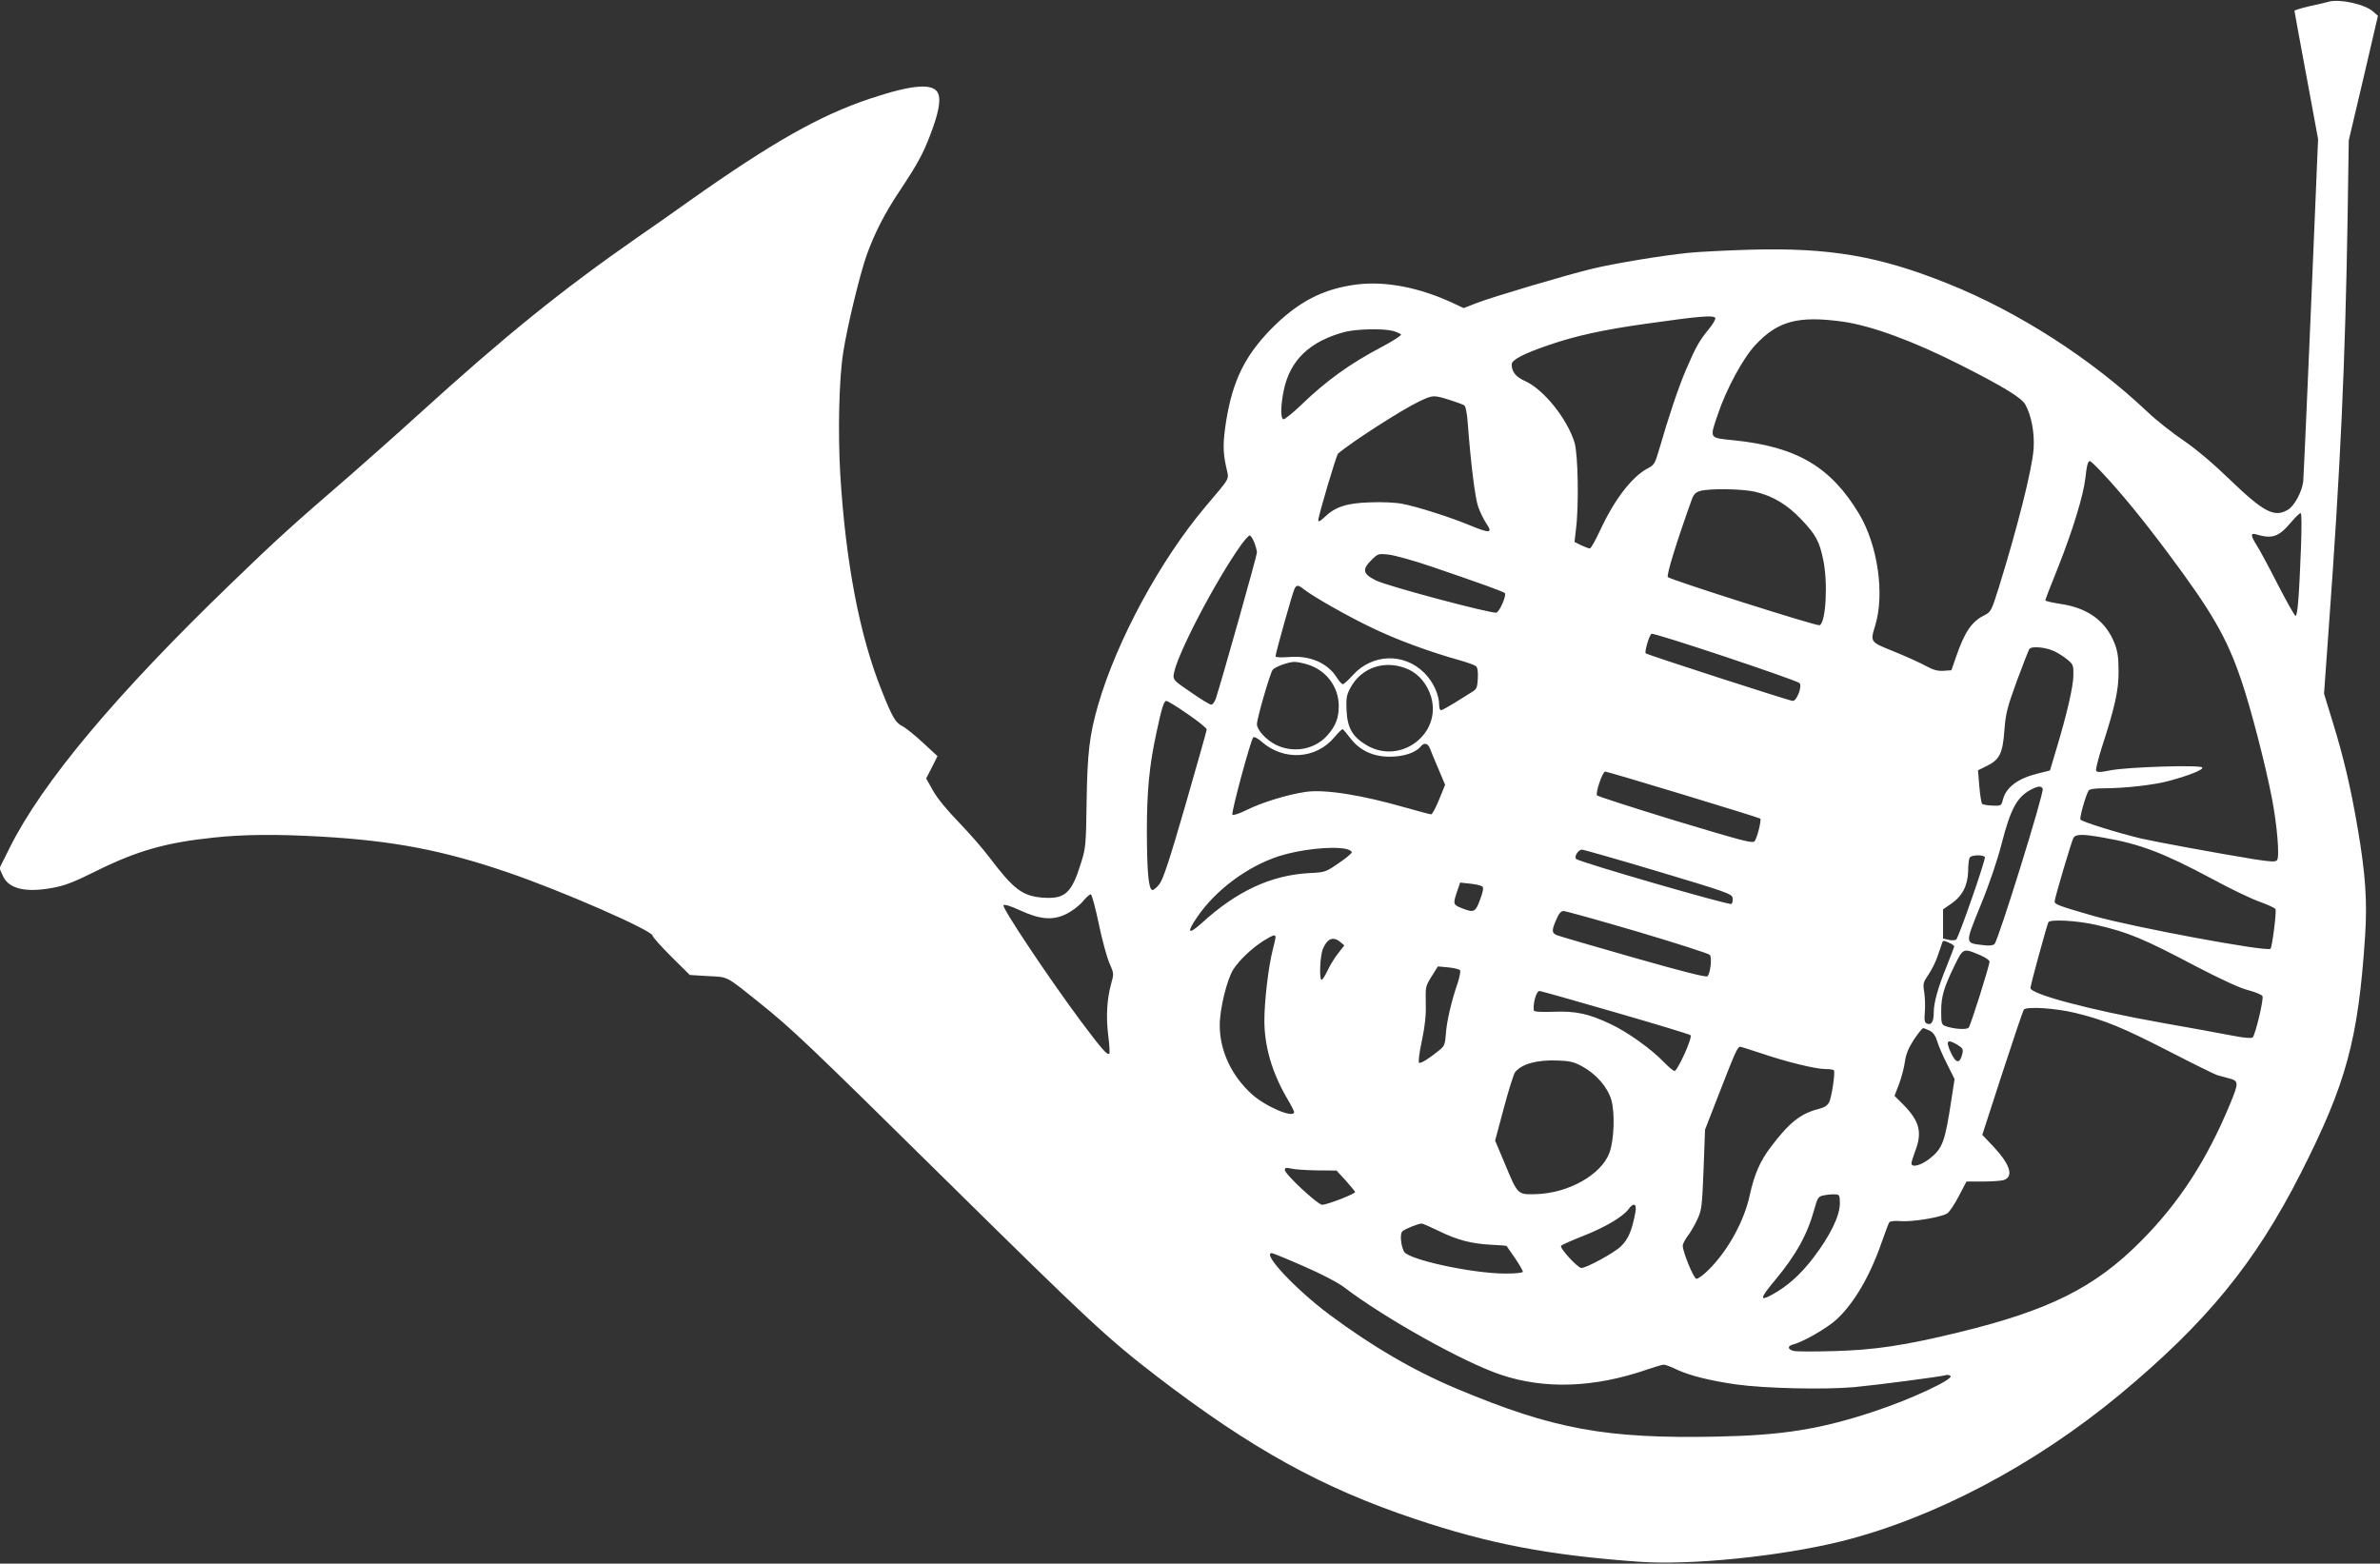
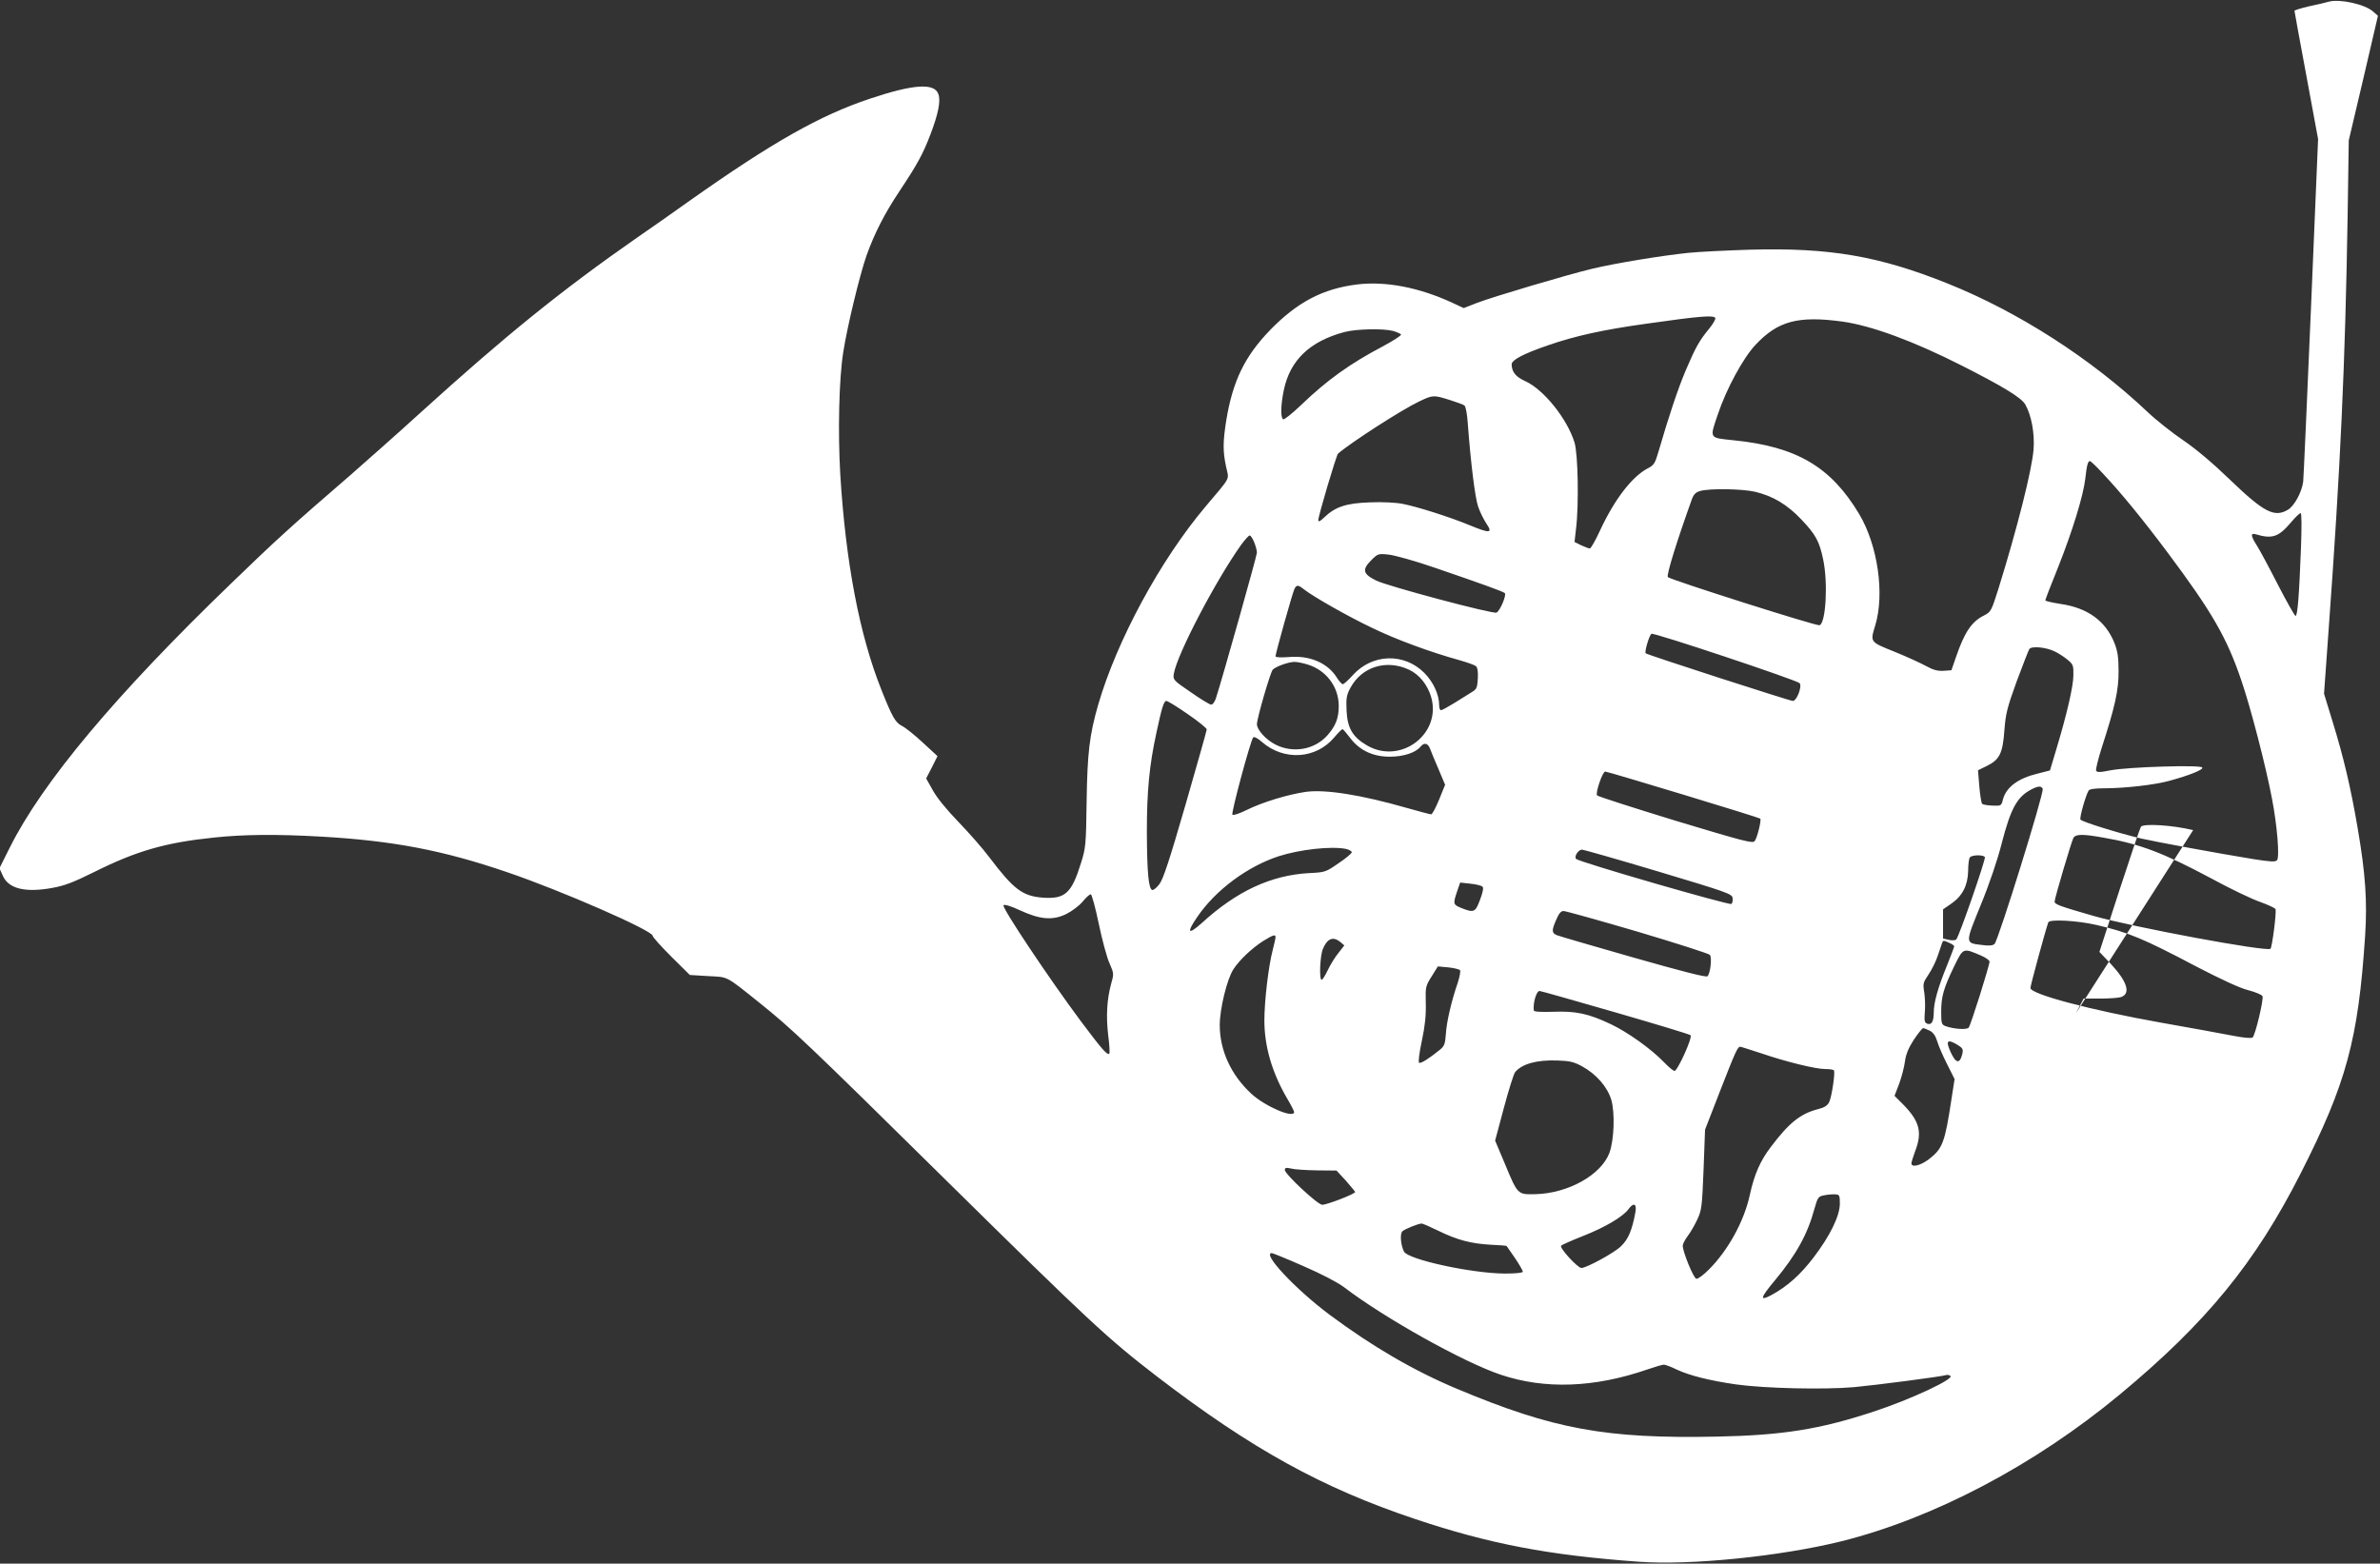
<svg xmlns="http://www.w3.org/2000/svg" version="1.0" width="1280pt" height="841pt" viewBox="0 0 1280 841" preserveAspectRatio="xMidYMid meet">
  <rect x="0" y="0" width="1280" height="841" fill="#333333" stroke="none" />
  <g transform="translate(0,841) scale(0.1,-0.1)" fill="#ffffff" stroke="none">
-     <path d="M12525 8401 c-16 -5 -65 -16 -107 -25 -43 -10 -78 -21 -78 -24 0 -4 29 -161 64 -349 l63 -341 -38 -904 c-21 -496 -40 -919 -42 -938 -7 -56 -47 -130 -81 -151 -73 -44 -129 -16 -311 159 -92 89 -183 166 -252 213 -59 40 -147 109 -195 155 -303 286 -692 536 -1073 689 -369 148 -635 194 -1065 182 -124 -4 -272 -11 -330 -17 -137 -14 -389 -55 -515 -85 -134 -32 -532 -150 -621 -184 l-72 -28 -58 27 c-180 84 -362 119 -516 100 -184 -23 -321 -95 -467 -245 -137 -142 -201 -274 -236 -486 -18 -115 -19 -165 -1 -249 16 -74 30 -48 -110 -214 -244 -289 -477 -720 -578 -1067 -47 -164 -58 -259 -62 -520 -3 -233 -5 -251 -30 -330 -51 -165 -86 -196 -208 -187 -108 9 -155 45 -286 218 -35 47 -110 132 -166 190 -62 64 -116 130 -137 169 l-36 64 31 60 30 60 -79 73 c-43 40 -93 80 -111 89 -36 18 -53 47 -111 193 -119 297 -193 689 -222 1162 -13 225 -7 509 16 655 22 141 88 413 125 520 43 120 98 228 179 349 93 140 125 197 165 303 42 110 56 179 43 216 -20 62 -133 55 -369 -24 -269 -90 -522 -233 -968 -548 -91 -65 -219 -155 -285 -200 -406 -283 -709 -528 -1164 -941 -124 -113 -294 -263 -376 -335 -315 -272 -397 -346 -644 -585 -619 -597 -1013 -1068 -1188 -1418 l-56 -112 19 -42 c31 -68 119 -90 264 -64 67 12 114 30 225 85 228 114 384 159 645 186 158 17 337 19 580 5 383 -22 652 -73 997 -191 289 -98 783 -314 783 -342 0 -7 45 -57 100 -112 l100 -99 98 -6 c111 -6 91 5 277 -144 171 -137 250 -211 1010 -961 763 -752 859 -842 1128 -1049 509 -390 888 -599 1387 -766 400 -134 718 -195 1205 -230 278 -20 761 29 1088 110 497 124 1040 410 1497 789 466 387 729 708 974 1191 245 483 309 717 346 1277 12 186 2 333 -40 578 -37 217 -75 380 -136 577 l-45 147 25 348 c63 866 89 1422 102 2228 l6 400 79 335 78 335 -25 22 c-44 40 -179 70 -239 54z m-3300 -1701 c3 -6 -11 -31 -33 -58 -52 -63 -72 -98 -125 -222 -41 -96 -92 -248 -147 -438 -19 -65 -25 -74 -58 -91 -84 -44 -179 -166 -258 -337 -24 -52 -48 -94 -54 -94 -5 0 -26 8 -46 17 l-36 18 8 70 c16 128 11 403 -8 465 -40 129 -166 285 -265 330 -50 22 -73 50 -73 90 0 24 60 56 196 103 145 50 292 83 529 116 282 40 360 47 370 31z m686 -20 c155 -22 381 -105 639 -236 223 -113 320 -172 342 -209 33 -58 51 -154 45 -240 -8 -110 -88 -426 -188 -748 -39 -123 -41 -128 -78 -147 -67 -33 -105 -90 -150 -220 l-26 -75 -42 -3 c-31 -2 -55 4 -95 26 -29 16 -106 51 -170 77 -132 53 -130 51 -103 140 52 170 14 432 -86 600 -152 254 -336 363 -676 397 -133 14 -129 7 -84 140 46 137 135 301 202 373 121 129 230 158 470 125z m-2419 -50 c21 -6 40 -15 43 -19 3 -5 -42 -34 -100 -65 -175 -92 -300 -182 -437 -314 -48 -46 -92 -81 -97 -77 -15 9 -13 78 4 159 34 159 139 260 325 310 64 17 209 20 262 6z m304 -371 c38 -12 74 -25 80 -30 7 -5 15 -49 18 -97 16 -212 39 -401 56 -448 10 -29 30 -69 44 -90 35 -52 20 -54 -85 -11 -108 45 -287 102 -366 117 -35 7 -109 11 -175 8 -127 -4 -187 -24 -245 -80 -23 -22 -33 -27 -33 -16 0 24 97 349 106 358 68 59 342 236 437 281 74 35 76 35 163 8z m3511 -393 c101 -107 220 -253 353 -431 236 -316 316 -454 394 -684 50 -145 132 -462 165 -636 28 -145 42 -316 27 -332 -9 -10 -36 -8 -126 6 -196 32 -521 92 -605 111 -118 28 -319 90 -326 102 -6 9 28 130 44 156 5 8 34 12 82 12 110 0 271 18 351 40 110 30 185 60 178 72 -9 15 -397 3 -492 -15 -60 -12 -75 -12 -79 -1 -2 7 11 61 30 121 71 219 92 311 91 413 0 75 -5 107 -22 151 -48 120 -145 190 -292 211 -44 7 -80 15 -80 19 0 4 31 85 70 181 76 192 134 380 145 473 8 73 14 95 25 95 4 0 35 -29 67 -64z m-1868 -101 c96 -23 172 -68 249 -149 77 -81 97 -118 117 -214 27 -125 15 -342 -19 -355 -14 -6 -801 244 -816 259 -9 9 48 193 130 421 9 24 21 36 43 42 51 15 226 12 296 -4z m2936 -302 c-10 -257 -18 -363 -29 -366 -4 -1 -47 75 -95 168 -48 94 -99 189 -114 212 -33 52 -34 68 -4 59 88 -26 122 -14 188 64 23 27 46 50 52 50 6 0 6 -70 2 -187z m-5630 31 c8 -20 15 -45 15 -56 0 -16 -183 -667 -221 -785 -6 -18 -17 -33 -25 -33 -8 0 -57 30 -110 67 -94 64 -96 67 -91 99 17 104 226 503 363 695 20 27 40 49 45 49 5 0 16 -16 24 -36z m970 -137 c251 -86 368 -128 378 -137 11 -10 -27 -99 -45 -105 -22 -8 -589 143 -648 173 -70 35 -76 58 -25 109 35 35 38 36 93 30 31 -3 143 -34 247 -70z m-702 -117 c51 -40 236 -145 364 -206 129 -63 314 -131 469 -174 43 -12 85 -27 92 -33 8 -7 12 -29 10 -66 -3 -50 -6 -58 -33 -74 -16 -10 -58 -36 -93 -58 -34 -21 -67 -39 -72 -39 -6 0 -10 13 -10 28 0 56 -32 125 -80 173 -109 109 -280 103 -384 -12 -24 -27 -49 -49 -54 -49 -6 0 -20 16 -32 35 -49 79 -146 121 -257 111 -45 -3 -73 -2 -73 4 0 16 92 344 102 363 11 22 20 22 51 -3z m2665 -504 c16 -15 -14 -96 -36 -96 -16 0 -783 248 -791 256 -8 7 19 98 31 105 12 8 775 -247 796 -265z m1373 170 c19 -9 50 -29 68 -44 31 -25 33 -32 32 -84 0 -58 -35 -210 -93 -402 l-33 -110 -67 -17 c-106 -26 -168 -73 -186 -139 -8 -34 -10 -35 -57 -33 -26 1 -51 5 -55 10 -4 4 -11 47 -15 94 l-7 86 49 24 c68 34 84 68 93 192 7 90 15 121 66 262 33 88 63 166 68 174 11 17 88 11 137 -13z m-4019 -70 c100 -30 168 -120 168 -223 0 -65 -16 -107 -61 -158 -68 -77 -184 -98 -279 -50 -51 26 -100 79 -100 110 0 31 72 279 85 293 16 17 83 41 116 42 14 0 46 -6 71 -14z m546 -28 c55 -26 99 -80 119 -147 57 -198 -163 -365 -344 -261 -78 45 -107 94 -111 189 -3 65 0 83 20 120 61 115 194 156 316 99z m-1190 -239 c56 -38 102 -76 102 -82 0 -7 -52 -189 -114 -405 -86 -297 -120 -401 -141 -428 -15 -19 -32 -33 -38 -31 -20 6 -28 94 -29 312 0 219 13 357 51 532 30 141 41 173 54 173 7 0 59 -32 115 -71z m874 -129 c50 -66 122 -100 212 -100 74 0 138 21 165 53 20 25 40 21 52 -10 6 -16 26 -65 46 -111 l35 -83 -32 -79 c-18 -44 -37 -80 -43 -80 -6 0 -66 16 -133 35 -244 70 -435 100 -540 86 -98 -14 -235 -56 -318 -97 -38 -19 -73 -31 -78 -26 -8 8 98 401 112 416 5 5 25 -5 46 -24 119 -104 292 -93 390 24 21 25 41 45 45 44 4 -2 22 -23 41 -48z m1791 -304 c224 -68 411 -126 414 -129 7 -8 -16 -102 -30 -121 -11 -14 -61 0 -427 110 -228 70 -418 131 -421 136 -9 15 30 128 44 128 7 0 196 -56 420 -124z m1933 31 c8 -21 -238 -813 -259 -834 -9 -9 -29 -11 -65 -6 -95 11 -95 5 -9 216 46 112 90 242 112 329 49 190 83 252 160 292 37 19 54 20 61 3z m325 -262 c198 -34 324 -82 584 -221 99 -54 216 -110 260 -125 44 -16 81 -33 83 -39 6 -18 -18 -204 -27 -213 -18 -18 -744 117 -953 177 -184 53 -208 62 -208 77 0 17 90 321 101 342 12 21 48 22 160 2z m-4072 -61 c17 -4 31 -12 31 -18 0 -6 -32 -33 -71 -59 -68 -47 -72 -49 -157 -53 -206 -11 -391 -97 -579 -269 -74 -66 -83 -53 -24 33 98 144 268 271 439 327 113 36 281 55 361 39z m1681 -122 c364 -109 395 -120 398 -141 2 -13 0 -27 -6 -33 -9 -9 -818 225 -835 242 -13 12 11 50 31 50 9 0 195 -53 412 -118z m1755 78 c6 -10 -139 -428 -154 -443 -5 -5 -23 -6 -40 -2 l-31 7 0 78 0 79 45 31 c59 41 88 97 90 175 0 33 4 66 9 73 9 14 72 16 81 2z m-2702 -159 c7 -7 2 -30 -13 -70 -25 -68 -33 -72 -100 -45 -45 18 -46 22 -24 88 l17 49 55 -6 c30 -3 59 -10 65 -16z m-2064 -198 c18 -87 44 -183 58 -214 24 -54 24 -58 9 -110 -23 -84 -28 -175 -16 -277 7 -52 9 -96 6 -99 -10 -11 -39 22 -155 177 -166 223 -425 610 -414 621 6 6 41 -5 88 -27 109 -50 176 -56 250 -20 30 15 70 45 88 67 17 21 37 39 43 39 6 0 25 -71 43 -157z m2898 -44 c208 -62 383 -118 389 -125 12 -15 3 -99 -13 -115 -7 -7 -139 27 -399 101 -214 61 -399 115 -411 120 -28 12 -29 25 -3 84 14 33 25 46 39 46 11 0 190 -50 398 -111z m2468 36 c170 -39 252 -73 538 -224 133 -69 234 -116 279 -127 39 -10 73 -25 76 -32 7 -19 -39 -210 -53 -222 -7 -6 -49 -2 -110 10 -55 11 -228 42 -385 70 -381 68 -700 153 -700 186 0 14 81 311 96 353 6 18 156 10 259 -14z m-4415 -66 c0 -6 -7 -37 -15 -68 -23 -88 -45 -275 -45 -380 0 -138 41 -279 120 -415 22 -37 40 -72 40 -77 0 -37 -157 30 -231 99 -108 100 -169 232 -169 368 0 88 39 247 73 300 33 51 100 114 161 153 54 33 66 37 66 20z m349 -26 l21 -18 -32 -41 c-18 -22 -44 -64 -57 -92 -14 -29 -28 -52 -33 -52 -14 0 -9 129 7 167 24 56 55 68 94 36z m3276 -5 c14 -6 25 -14 25 -18 0 -4 -18 -51 -40 -106 -47 -115 -70 -196 -70 -250 0 -48 -12 -69 -35 -60 -14 5 -17 16 -13 62 3 31 1 78 -3 106 -8 47 -6 54 22 95 17 25 40 70 50 101 11 31 22 63 24 70 5 15 8 15 40 0z m168 -67 c26 -11 47 -26 47 -33 0 -21 -101 -342 -112 -355 -10 -13 -81 -8 -125 8 -21 8 -23 15 -23 77 0 82 13 127 70 245 49 100 47 99 143 58z m-2801 -79 c4 -4 -1 -34 -12 -68 -34 -98 -60 -210 -64 -276 -4 -54 -8 -65 -33 -85 -58 -47 -102 -75 -111 -69 -5 3 1 54 15 118 17 80 23 139 21 203 -2 87 -1 92 32 144 l33 53 55 -5 c30 -3 59 -10 64 -15z m835 -227 c218 -63 400 -118 405 -123 12 -12 -70 -192 -86 -192 -7 0 -32 21 -56 46 -69 72 -197 163 -286 205 -120 57 -189 72 -311 67 -66 -2 -103 0 -104 7 -5 41 14 105 31 105 6 0 189 -52 407 -115z m2478 -4 c152 -37 254 -79 497 -204 134 -69 252 -127 263 -130 11 -3 39 -11 63 -17 53 -14 53 -23 6 -137 -125 -302 -274 -532 -479 -738 -248 -250 -492 -372 -980 -491 -292 -71 -452 -95 -671 -101 -106 -3 -204 -3 -218 1 -32 8 -34 26 -4 34 55 14 182 87 234 134 95 87 182 236 245 419 18 52 36 99 40 105 5 6 30 9 61 6 64 -5 220 21 251 42 12 8 40 50 62 93 l41 78 89 0 c50 0 100 4 112 8 54 19 34 83 -55 179 l-61 64 107 330 c59 181 111 335 116 343 12 19 172 9 281 -18z m-786 -95 c19 -10 31 -28 40 -58 7 -24 31 -79 53 -122 l40 -80 -17 -110 c-35 -230 -47 -264 -121 -321 -47 -35 -94 -46 -94 -22 0 6 9 36 20 65 39 101 24 160 -61 248 l-50 50 25 65 c13 35 27 89 31 119 5 39 19 73 48 118 23 34 45 62 50 62 4 0 20 -6 36 -14z m149 -76 c28 -17 31 -24 26 -47 -14 -58 -35 -54 -64 10 -27 60 -17 70 38 37z m-1057 -45 c135 -46 293 -85 346 -85 23 0 44 -3 46 -7 8 -13 -12 -143 -25 -170 -9 -19 -26 -30 -58 -38 -98 -25 -158 -74 -257 -205 -57 -75 -88 -147 -112 -256 -30 -141 -117 -300 -222 -404 -28 -28 -58 -50 -66 -48 -15 3 -73 145 -73 178 0 9 12 32 26 51 15 19 38 59 52 89 24 51 26 69 34 269 l8 215 82 211 c80 205 93 235 107 235 4 0 54 -16 112 -35z m-963 -70 c77 -42 137 -111 158 -181 20 -70 15 -215 -10 -284 -44 -119 -222 -219 -399 -223 -96 -2 -94 -4 -165 167 l-51 121 47 176 c26 97 53 184 61 193 37 44 117 66 226 62 66 -2 89 -7 133 -31z m-1426 -560 l106 -1 49 -53 c26 -30 49 -57 51 -62 4 -9 -150 -69 -177 -69 -24 0 -201 165 -201 187 0 12 7 14 33 8 17 -5 80 -9 139 -10z m2813 -180 c-1 -66 -52 -171 -141 -288 -69 -91 -141 -156 -226 -202 -67 -36 -62 -17 19 80 113 136 174 246 211 382 18 64 21 68 53 74 19 4 45 6 59 5 23 -1 25 -5 25 -51z m-1099 -42 c-18 -99 -38 -148 -79 -187 -36 -35 -185 -116 -212 -116 -20 0 -120 109 -109 120 5 5 59 29 120 53 115 45 213 103 242 143 27 37 45 31 38 -13z m-1060 -103 c102 -50 176 -69 282 -75 46 -2 85 -5 85 -7 1 -2 21 -31 45 -65 23 -34 42 -67 42 -73 0 -6 -36 -10 -97 -10 -178 1 -519 75 -542 118 -18 35 -23 98 -8 110 14 12 83 40 102 41 5 1 46 -17 91 -39z m-726 -190 c97 -42 183 -87 218 -113 217 -166 643 -404 843 -471 238 -80 504 -70 788 28 41 14 81 26 89 26 8 0 39 -11 69 -26 70 -33 180 -60 318 -80 157 -22 474 -29 636 -15 127 12 472 57 495 65 6 2 16 1 23 -4 26 -15 -210 -126 -414 -193 -288 -95 -489 -127 -842 -134 -598 -12 -880 40 -1397 257 -232 97 -456 228 -686 399 -183 137 -365 331 -310 331 5 0 82 -31 170 -70z" />
+     <path d="M12525 8401 c-16 -5 -65 -16 -107 -25 -43 -10 -78 -21 -78 -24 0 -4 29 -161 64 -349 l63 -341 -38 -904 c-21 -496 -40 -919 -42 -938 -7 -56 -47 -130 -81 -151 -73 -44 -129 -16 -311 159 -92 89 -183 166 -252 213 -59 40 -147 109 -195 155 -303 286 -692 536 -1073 689 -369 148 -635 194 -1065 182 -124 -4 -272 -11 -330 -17 -137 -14 -389 -55 -515 -85 -134 -32 -532 -150 -621 -184 l-72 -28 -58 27 c-180 84 -362 119 -516 100 -184 -23 -321 -95 -467 -245 -137 -142 -201 -274 -236 -486 -18 -115 -19 -165 -1 -249 16 -74 30 -48 -110 -214 -244 -289 -477 -720 -578 -1067 -47 -164 -58 -259 -62 -520 -3 -233 -5 -251 -30 -330 -51 -165 -86 -196 -208 -187 -108 9 -155 45 -286 218 -35 47 -110 132 -166 190 -62 64 -116 130 -137 169 l-36 64 31 60 30 60 -79 73 c-43 40 -93 80 -111 89 -36 18 -53 47 -111 193 -119 297 -193 689 -222 1162 -13 225 -7 509 16 655 22 141 88 413 125 520 43 120 98 228 179 349 93 140 125 197 165 303 42 110 56 179 43 216 -20 62 -133 55 -369 -24 -269 -90 -522 -233 -968 -548 -91 -65 -219 -155 -285 -200 -406 -283 -709 -528 -1164 -941 -124 -113 -294 -263 -376 -335 -315 -272 -397 -346 -644 -585 -619 -597 -1013 -1068 -1188 -1418 l-56 -112 19 -42 c31 -68 119 -90 264 -64 67 12 114 30 225 85 228 114 384 159 645 186 158 17 337 19 580 5 383 -22 652 -73 997 -191 289 -98 783 -314 783 -342 0 -7 45 -57 100 -112 l100 -99 98 -6 c111 -6 91 5 277 -144 171 -137 250 -211 1010 -961 763 -752 859 -842 1128 -1049 509 -390 888 -599 1387 -766 400 -134 718 -195 1205 -230 278 -20 761 29 1088 110 497 124 1040 410 1497 789 466 387 729 708 974 1191 245 483 309 717 346 1277 12 186 2 333 -40 578 -37 217 -75 380 -136 577 l-45 147 25 348 c63 866 89 1422 102 2228 l6 400 79 335 78 335 -25 22 c-44 40 -179 70 -239 54z m-3300 -1701 c3 -6 -11 -31 -33 -58 -52 -63 -72 -98 -125 -222 -41 -96 -92 -248 -147 -438 -19 -65 -25 -74 -58 -91 -84 -44 -179 -166 -258 -337 -24 -52 -48 -94 -54 -94 -5 0 -26 8 -46 17 l-36 18 8 70 c16 128 11 403 -8 465 -40 129 -166 285 -265 330 -50 22 -73 50 -73 90 0 24 60 56 196 103 145 50 292 83 529 116 282 40 360 47 370 31z m686 -20 c155 -22 381 -105 639 -236 223 -113 320 -172 342 -209 33 -58 51 -154 45 -240 -8 -110 -88 -426 -188 -748 -39 -123 -41 -128 -78 -147 -67 -33 -105 -90 -150 -220 l-26 -75 -42 -3 c-31 -2 -55 4 -95 26 -29 16 -106 51 -170 77 -132 53 -130 51 -103 140 52 170 14 432 -86 600 -152 254 -336 363 -676 397 -133 14 -129 7 -84 140 46 137 135 301 202 373 121 129 230 158 470 125z m-2419 -50 c21 -6 40 -15 43 -19 3 -5 -42 -34 -100 -65 -175 -92 -300 -182 -437 -314 -48 -46 -92 -81 -97 -77 -15 9 -13 78 4 159 34 159 139 260 325 310 64 17 209 20 262 6z m304 -371 c38 -12 74 -25 80 -30 7 -5 15 -49 18 -97 16 -212 39 -401 56 -448 10 -29 30 -69 44 -90 35 -52 20 -54 -85 -11 -108 45 -287 102 -366 117 -35 7 -109 11 -175 8 -127 -4 -187 -24 -245 -80 -23 -22 -33 -27 -33 -16 0 24 97 349 106 358 68 59 342 236 437 281 74 35 76 35 163 8z m3511 -393 c101 -107 220 -253 353 -431 236 -316 316 -454 394 -684 50 -145 132 -462 165 -636 28 -145 42 -316 27 -332 -9 -10 -36 -8 -126 6 -196 32 -521 92 -605 111 -118 28 -319 90 -326 102 -6 9 28 130 44 156 5 8 34 12 82 12 110 0 271 18 351 40 110 30 185 60 178 72 -9 15 -397 3 -492 -15 -60 -12 -75 -12 -79 -1 -2 7 11 61 30 121 71 219 92 311 91 413 0 75 -5 107 -22 151 -48 120 -145 190 -292 211 -44 7 -80 15 -80 19 0 4 31 85 70 181 76 192 134 380 145 473 8 73 14 95 25 95 4 0 35 -29 67 -64z m-1868 -101 c96 -23 172 -68 249 -149 77 -81 97 -118 117 -214 27 -125 15 -342 -19 -355 -14 -6 -801 244 -816 259 -9 9 48 193 130 421 9 24 21 36 43 42 51 15 226 12 296 -4z m2936 -302 c-10 -257 -18 -363 -29 -366 -4 -1 -47 75 -95 168 -48 94 -99 189 -114 212 -33 52 -34 68 -4 59 88 -26 122 -14 188 64 23 27 46 50 52 50 6 0 6 -70 2 -187z m-5630 31 c8 -20 15 -45 15 -56 0 -16 -183 -667 -221 -785 -6 -18 -17 -33 -25 -33 -8 0 -57 30 -110 67 -94 64 -96 67 -91 99 17 104 226 503 363 695 20 27 40 49 45 49 5 0 16 -16 24 -36z m970 -137 c251 -86 368 -128 378 -137 11 -10 -27 -99 -45 -105 -22 -8 -589 143 -648 173 -70 35 -76 58 -25 109 35 35 38 36 93 30 31 -3 143 -34 247 -70z m-702 -117 c51 -40 236 -145 364 -206 129 -63 314 -131 469 -174 43 -12 85 -27 92 -33 8 -7 12 -29 10 -66 -3 -50 -6 -58 -33 -74 -16 -10 -58 -36 -93 -58 -34 -21 -67 -39 -72 -39 -6 0 -10 13 -10 28 0 56 -32 125 -80 173 -109 109 -280 103 -384 -12 -24 -27 -49 -49 -54 -49 -6 0 -20 16 -32 35 -49 79 -146 121 -257 111 -45 -3 -73 -2 -73 4 0 16 92 344 102 363 11 22 20 22 51 -3z m2665 -504 c16 -15 -14 -96 -36 -96 -16 0 -783 248 -791 256 -8 7 19 98 31 105 12 8 775 -247 796 -265z m1373 170 c19 -9 50 -29 68 -44 31 -25 33 -32 32 -84 0 -58 -35 -210 -93 -402 l-33 -110 -67 -17 c-106 -26 -168 -73 -186 -139 -8 -34 -10 -35 -57 -33 -26 1 -51 5 -55 10 -4 4 -11 47 -15 94 l-7 86 49 24 c68 34 84 68 93 192 7 90 15 121 66 262 33 88 63 166 68 174 11 17 88 11 137 -13z m-4019 -70 c100 -30 168 -120 168 -223 0 -65 -16 -107 -61 -158 -68 -77 -184 -98 -279 -50 -51 26 -100 79 -100 110 0 31 72 279 85 293 16 17 83 41 116 42 14 0 46 -6 71 -14z m546 -28 c55 -26 99 -80 119 -147 57 -198 -163 -365 -344 -261 -78 45 -107 94 -111 189 -3 65 0 83 20 120 61 115 194 156 316 99z m-1190 -239 c56 -38 102 -76 102 -82 0 -7 -52 -189 -114 -405 -86 -297 -120 -401 -141 -428 -15 -19 -32 -33 -38 -31 -20 6 -28 94 -29 312 0 219 13 357 51 532 30 141 41 173 54 173 7 0 59 -32 115 -71z m874 -129 c50 -66 122 -100 212 -100 74 0 138 21 165 53 20 25 40 21 52 -10 6 -16 26 -65 46 -111 l35 -83 -32 -79 c-18 -44 -37 -80 -43 -80 -6 0 -66 16 -133 35 -244 70 -435 100 -540 86 -98 -14 -235 -56 -318 -97 -38 -19 -73 -31 -78 -26 -8 8 98 401 112 416 5 5 25 -5 46 -24 119 -104 292 -93 390 24 21 25 41 45 45 44 4 -2 22 -23 41 -48z m1791 -304 c224 -68 411 -126 414 -129 7 -8 -16 -102 -30 -121 -11 -14 -61 0 -427 110 -228 70 -418 131 -421 136 -9 15 30 128 44 128 7 0 196 -56 420 -124z m1933 31 c8 -21 -238 -813 -259 -834 -9 -9 -29 -11 -65 -6 -95 11 -95 5 -9 216 46 112 90 242 112 329 49 190 83 252 160 292 37 19 54 20 61 3z m325 -262 c198 -34 324 -82 584 -221 99 -54 216 -110 260 -125 44 -16 81 -33 83 -39 6 -18 -18 -204 -27 -213 -18 -18 -744 117 -953 177 -184 53 -208 62 -208 77 0 17 90 321 101 342 12 21 48 22 160 2z m-4072 -61 c17 -4 31 -12 31 -18 0 -6 -32 -33 -71 -59 -68 -47 -72 -49 -157 -53 -206 -11 -391 -97 -579 -269 -74 -66 -83 -53 -24 33 98 144 268 271 439 327 113 36 281 55 361 39z m1681 -122 c364 -109 395 -120 398 -141 2 -13 0 -27 -6 -33 -9 -9 -818 225 -835 242 -13 12 11 50 31 50 9 0 195 -53 412 -118z m1755 78 c6 -10 -139 -428 -154 -443 -5 -5 -23 -6 -40 -2 l-31 7 0 78 0 79 45 31 c59 41 88 97 90 175 0 33 4 66 9 73 9 14 72 16 81 2z m-2702 -159 c7 -7 2 -30 -13 -70 -25 -68 -33 -72 -100 -45 -45 18 -46 22 -24 88 l17 49 55 -6 c30 -3 59 -10 65 -16z m-2064 -198 c18 -87 44 -183 58 -214 24 -54 24 -58 9 -110 -23 -84 -28 -175 -16 -277 7 -52 9 -96 6 -99 -10 -11 -39 22 -155 177 -166 223 -425 610 -414 621 6 6 41 -5 88 -27 109 -50 176 -56 250 -20 30 15 70 45 88 67 17 21 37 39 43 39 6 0 25 -71 43 -157z m2898 -44 c208 -62 383 -118 389 -125 12 -15 3 -99 -13 -115 -7 -7 -139 27 -399 101 -214 61 -399 115 -411 120 -28 12 -29 25 -3 84 14 33 25 46 39 46 11 0 190 -50 398 -111z m2468 36 c170 -39 252 -73 538 -224 133 -69 234 -116 279 -127 39 -10 73 -25 76 -32 7 -19 -39 -210 -53 -222 -7 -6 -49 -2 -110 10 -55 11 -228 42 -385 70 -381 68 -700 153 -700 186 0 14 81 311 96 353 6 18 156 10 259 -14z m-4415 -66 c0 -6 -7 -37 -15 -68 -23 -88 -45 -275 -45 -380 0 -138 41 -279 120 -415 22 -37 40 -72 40 -77 0 -37 -157 30 -231 99 -108 100 -169 232 -169 368 0 88 39 247 73 300 33 51 100 114 161 153 54 33 66 37 66 20z m349 -26 l21 -18 -32 -41 c-18 -22 -44 -64 -57 -92 -14 -29 -28 -52 -33 -52 -14 0 -9 129 7 167 24 56 55 68 94 36z m3276 -5 c14 -6 25 -14 25 -18 0 -4 -18 -51 -40 -106 -47 -115 -70 -196 -70 -250 0 -48 -12 -69 -35 -60 -14 5 -17 16 -13 62 3 31 1 78 -3 106 -8 47 -6 54 22 95 17 25 40 70 50 101 11 31 22 63 24 70 5 15 8 15 40 0z m168 -67 c26 -11 47 -26 47 -33 0 -21 -101 -342 -112 -355 -10 -13 -81 -8 -125 8 -21 8 -23 15 -23 77 0 82 13 127 70 245 49 100 47 99 143 58z m-2801 -79 c4 -4 -1 -34 -12 -68 -34 -98 -60 -210 -64 -276 -4 -54 -8 -65 -33 -85 -58 -47 -102 -75 -111 -69 -5 3 1 54 15 118 17 80 23 139 21 203 -2 87 -1 92 32 144 l33 53 55 -5 c30 -3 59 -10 64 -15z m835 -227 c218 -63 400 -118 405 -123 12 -12 -70 -192 -86 -192 -7 0 -32 21 -56 46 -69 72 -197 163 -286 205 -120 57 -189 72 -311 67 -66 -2 -103 0 -104 7 -5 41 14 105 31 105 6 0 189 -52 407 -115z m2478 -4 l41 78 89 0 c50 0 100 4 112 8 54 19 34 83 -55 179 l-61 64 107 330 c59 181 111 335 116 343 12 19 172 9 281 -18z m-786 -95 c19 -10 31 -28 40 -58 7 -24 31 -79 53 -122 l40 -80 -17 -110 c-35 -230 -47 -264 -121 -321 -47 -35 -94 -46 -94 -22 0 6 9 36 20 65 39 101 24 160 -61 248 l-50 50 25 65 c13 35 27 89 31 119 5 39 19 73 48 118 23 34 45 62 50 62 4 0 20 -6 36 -14z m149 -76 c28 -17 31 -24 26 -47 -14 -58 -35 -54 -64 10 -27 60 -17 70 38 37z m-1057 -45 c135 -46 293 -85 346 -85 23 0 44 -3 46 -7 8 -13 -12 -143 -25 -170 -9 -19 -26 -30 -58 -38 -98 -25 -158 -74 -257 -205 -57 -75 -88 -147 -112 -256 -30 -141 -117 -300 -222 -404 -28 -28 -58 -50 -66 -48 -15 3 -73 145 -73 178 0 9 12 32 26 51 15 19 38 59 52 89 24 51 26 69 34 269 l8 215 82 211 c80 205 93 235 107 235 4 0 54 -16 112 -35z m-963 -70 c77 -42 137 -111 158 -181 20 -70 15 -215 -10 -284 -44 -119 -222 -219 -399 -223 -96 -2 -94 -4 -165 167 l-51 121 47 176 c26 97 53 184 61 193 37 44 117 66 226 62 66 -2 89 -7 133 -31z m-1426 -560 l106 -1 49 -53 c26 -30 49 -57 51 -62 4 -9 -150 -69 -177 -69 -24 0 -201 165 -201 187 0 12 7 14 33 8 17 -5 80 -9 139 -10z m2813 -180 c-1 -66 -52 -171 -141 -288 -69 -91 -141 -156 -226 -202 -67 -36 -62 -17 19 80 113 136 174 246 211 382 18 64 21 68 53 74 19 4 45 6 59 5 23 -1 25 -5 25 -51z m-1099 -42 c-18 -99 -38 -148 -79 -187 -36 -35 -185 -116 -212 -116 -20 0 -120 109 -109 120 5 5 59 29 120 53 115 45 213 103 242 143 27 37 45 31 38 -13z m-1060 -103 c102 -50 176 -69 282 -75 46 -2 85 -5 85 -7 1 -2 21 -31 45 -65 23 -34 42 -67 42 -73 0 -6 -36 -10 -97 -10 -178 1 -519 75 -542 118 -18 35 -23 98 -8 110 14 12 83 40 102 41 5 1 46 -17 91 -39z m-726 -190 c97 -42 183 -87 218 -113 217 -166 643 -404 843 -471 238 -80 504 -70 788 28 41 14 81 26 89 26 8 0 39 -11 69 -26 70 -33 180 -60 318 -80 157 -22 474 -29 636 -15 127 12 472 57 495 65 6 2 16 1 23 -4 26 -15 -210 -126 -414 -193 -288 -95 -489 -127 -842 -134 -598 -12 -880 40 -1397 257 -232 97 -456 228 -686 399 -183 137 -365 331 -310 331 5 0 82 -31 170 -70z" />
  </g>
</svg>